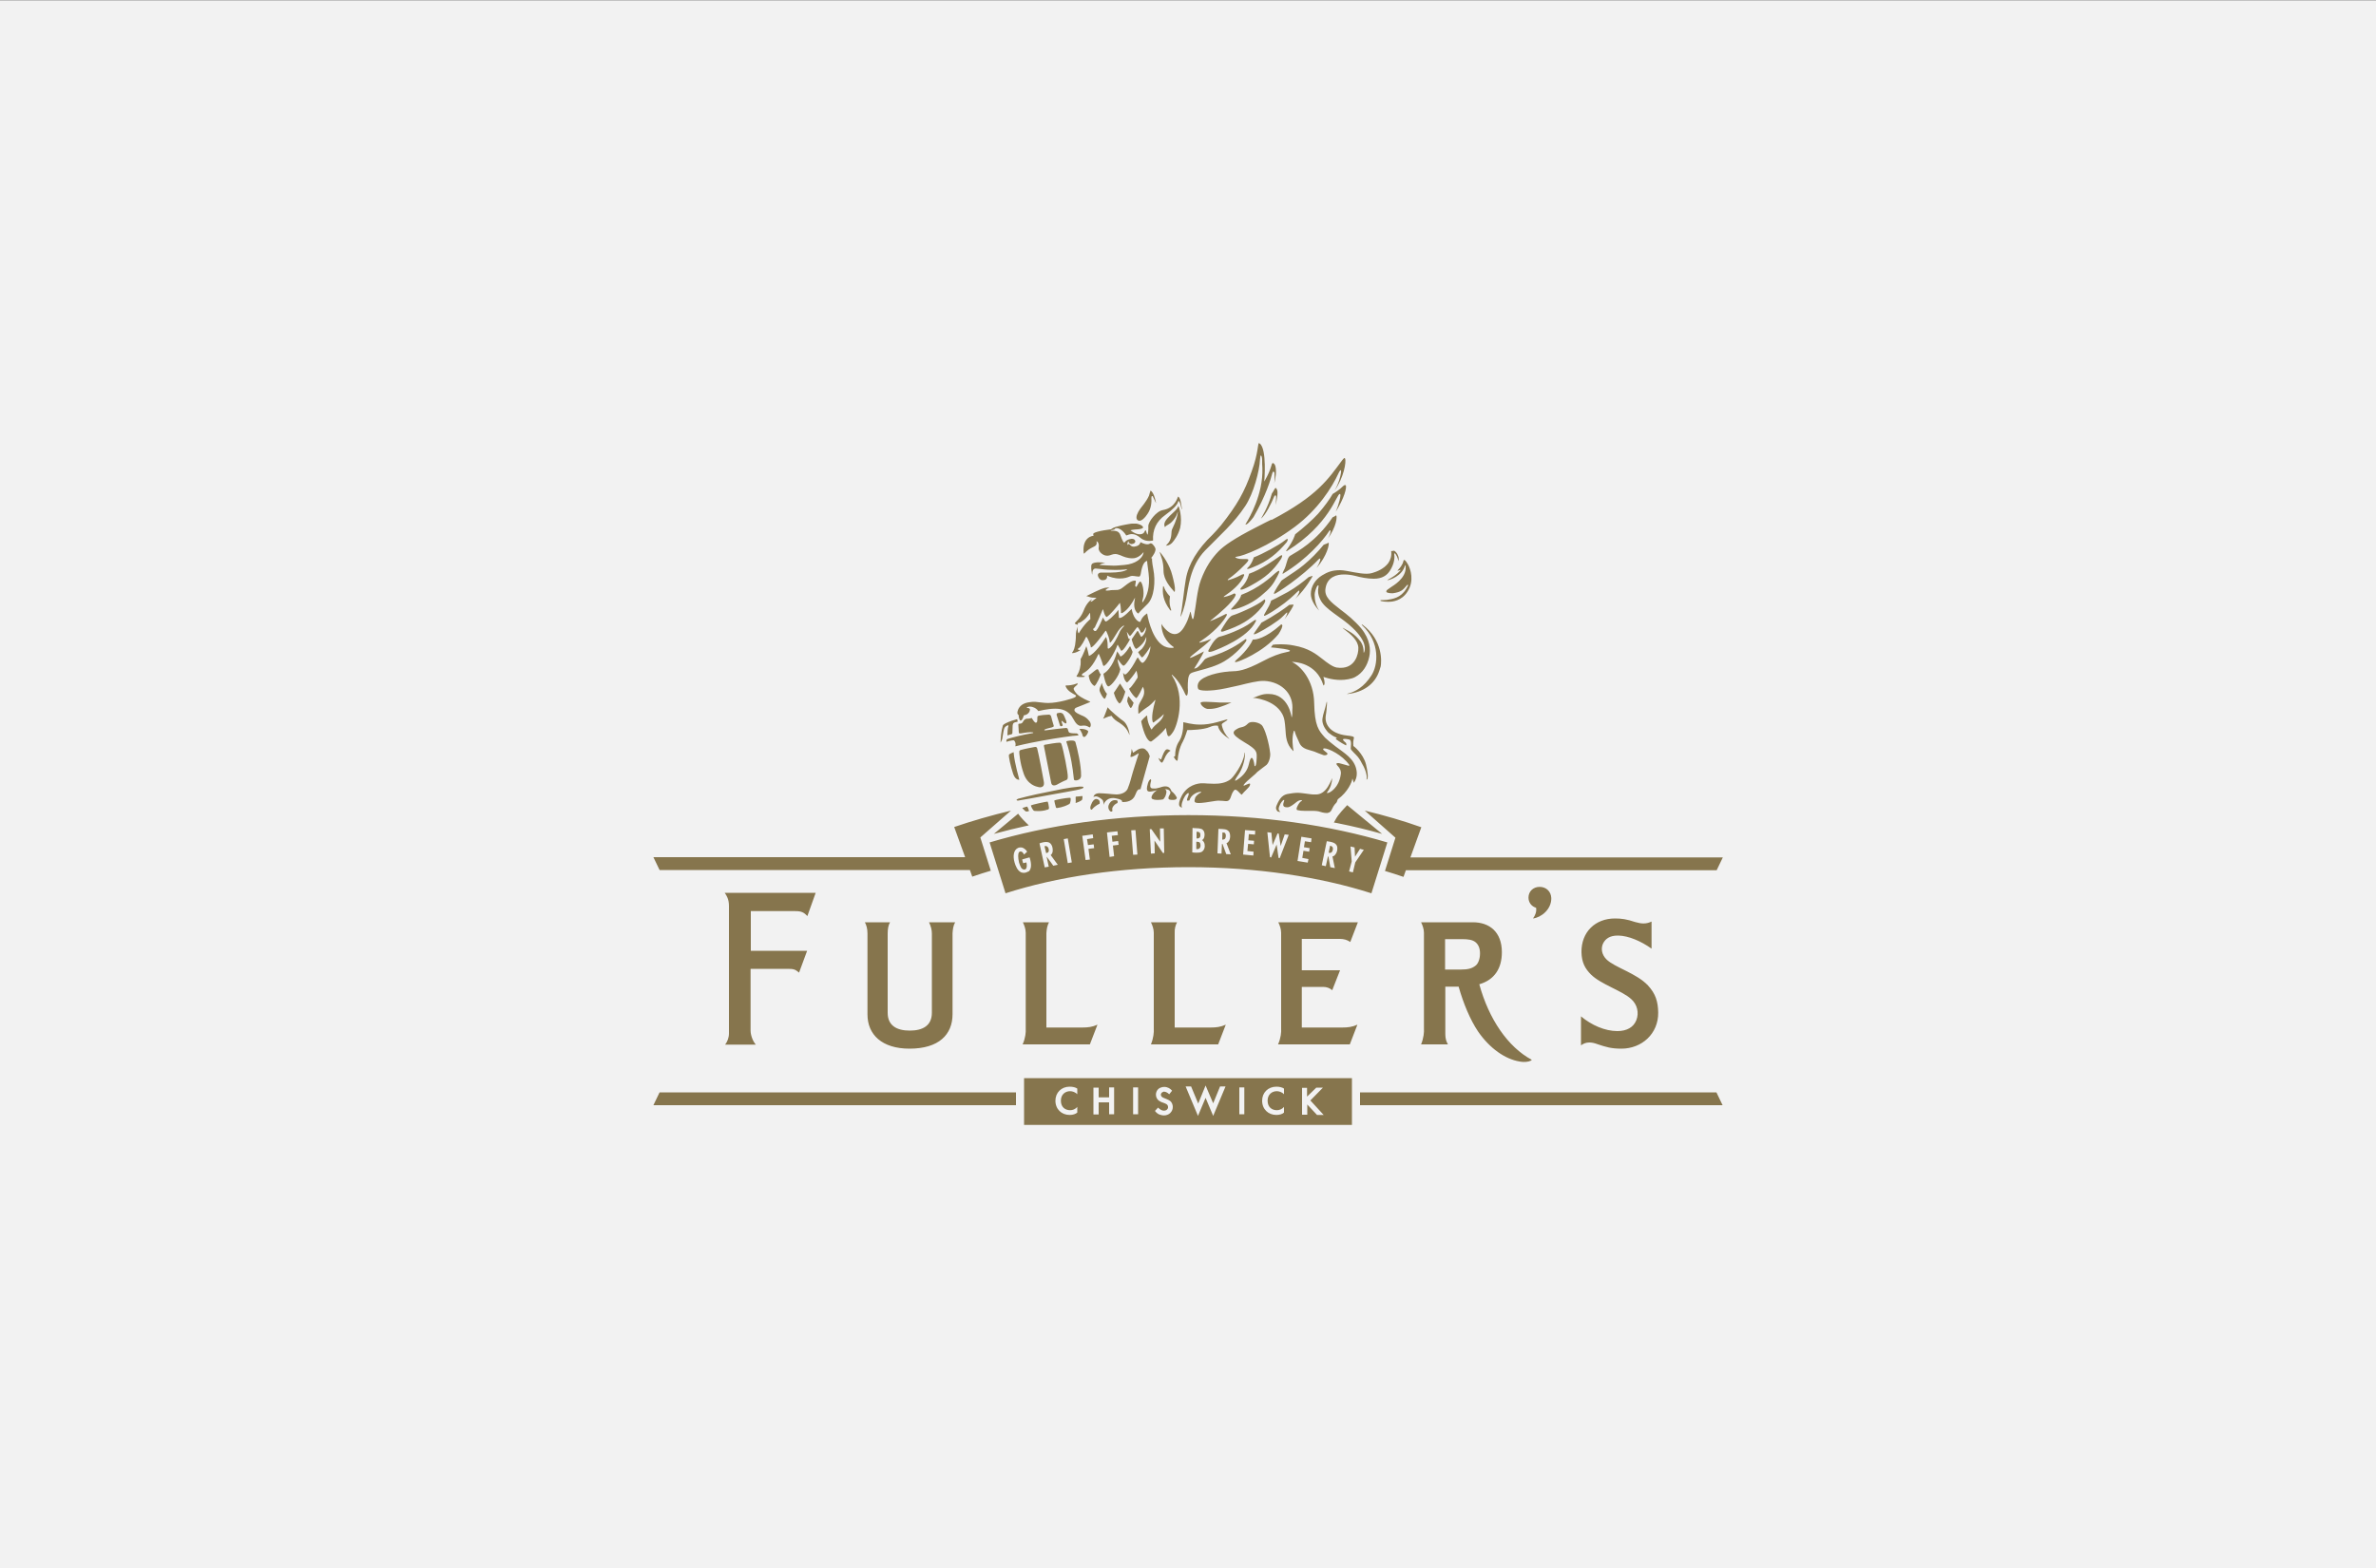
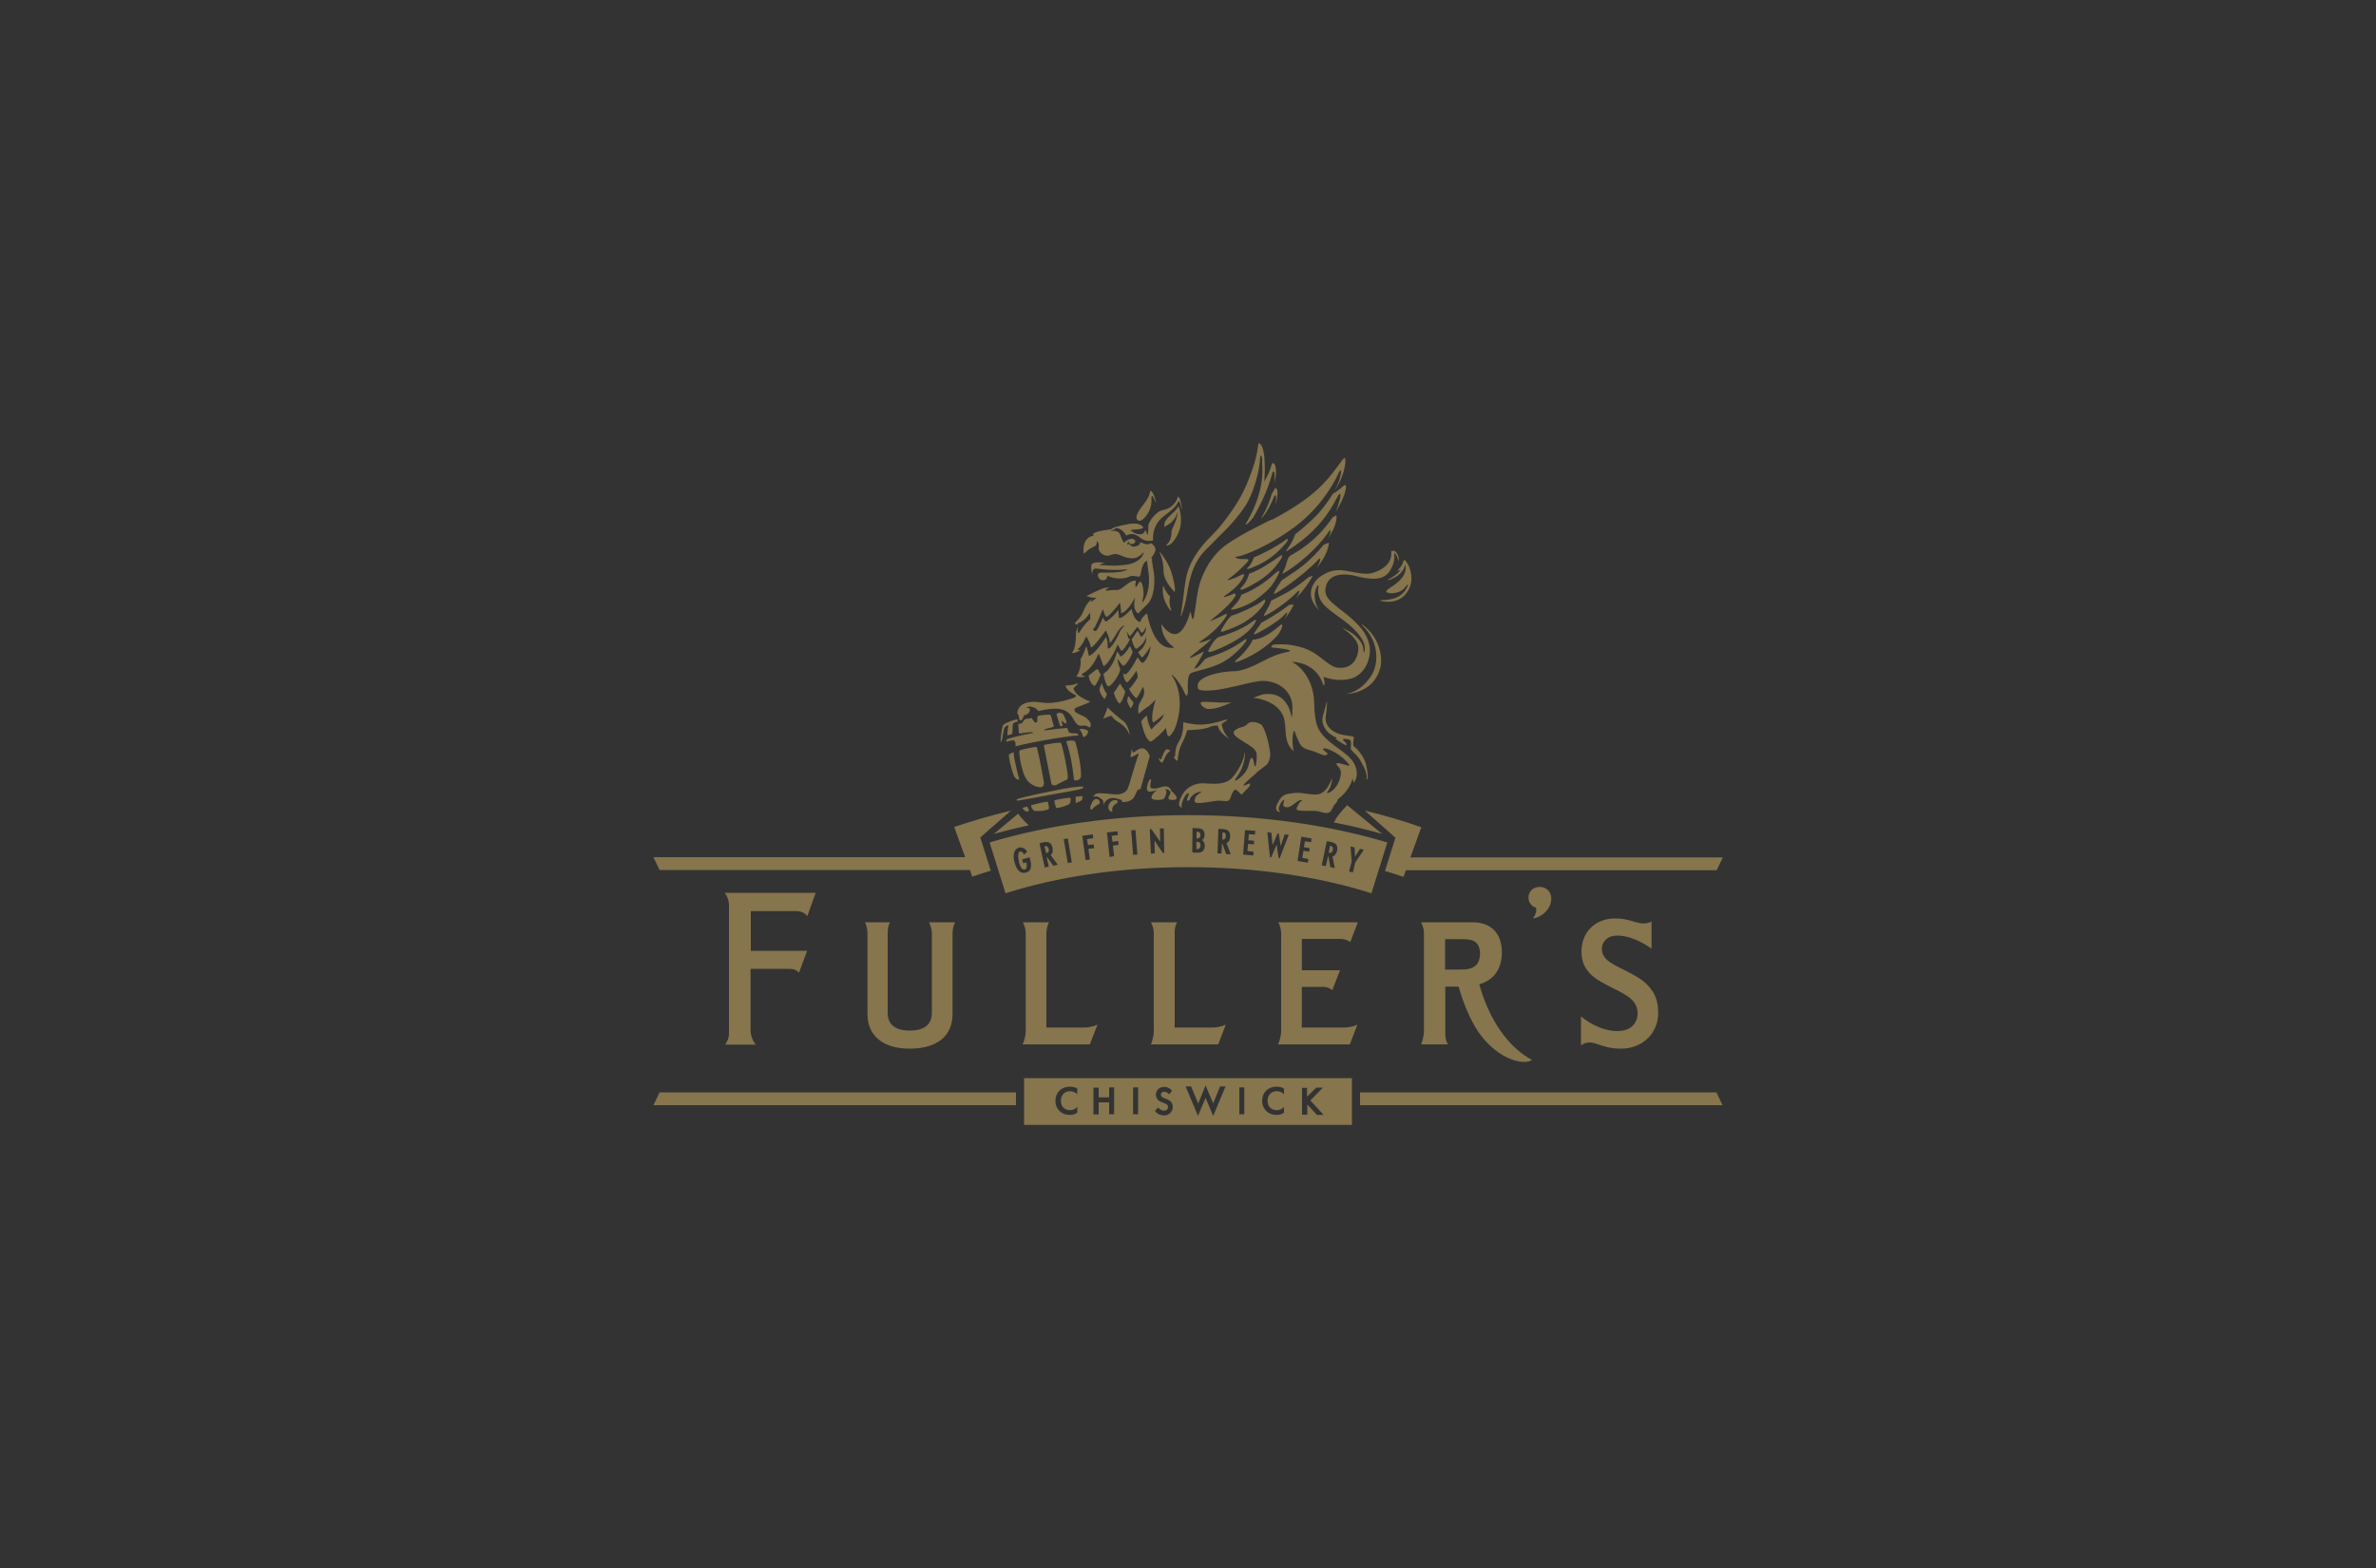
<svg xmlns="http://www.w3.org/2000/svg" version="1.1" id="Layer_1" x="0px" y="0px" width="1000px" height="660px" viewBox="0 0 1000 660" style="enable-background:new 0 0 1000 660;" xml:space="preserve">
  <rect x="0" y="0" width="1000" height="660" fill="#333333" stroke="none" />
  <style type="text/css"> .st0{fill:#F2F2F2;} .st1{fill:#86754D;} </style>
-   <rect y="0.1" class="st0" width="1000" height="660" />
  <g>
    <g>
      <path class="st1" d="M529.9,186.5c-0.6,0-0.2,4-3.1,11.9c-3.1,8.8-6.1,14.1-12.9,22.7c-1.2,1.4-2.4,2.8-3.5,3.9 c-6.4,6.1-10.2,12.4-11.3,18.7c-0.4,2.4-0.8,5.2-1.1,7.9c-0.4,2.9-0.7,5.8-1.2,8c0.6-0.6,1.7-4,2.4-7.4c0.9-4.4,1.5-13.9,8.1-20.6 c6.2-6.4,11.9-11.2,16.8-18.6c3.5-5.3,6-14.8,6.2-19.6c0.1-1.2,0.2-1.7,0.4-1.7s0.5,0.9,0.5,1.9c0,1.1,0,2.3,0.1,3.4 c0.4,11.1-5.6,21.1-6.6,22.8c-0.4,0.6-0.5,0.9-0.5,1h0.1h0.1c1.2-0.4,3.2-3.2,3.2-3.2c5.3-9.2,7.2-15.8,7.9-18.5 c0.1-0.4,0.3-0.6,0.4-0.6c0.2,0,0.5,0.3,0.5,0.6v0.2c0.1,1.4,0.1,2.8-0.1,4.2c0.6-2.3,1-5.1,0.5-7.2c-0.2-0.9-0.8-1.4-1.1-1.4l0,0 c-0.8,0.2-0.1,1.7-3.6,7.8c0-0.1,1.2-13.7-1.9-16h-0.1C530,186.5,529.9,186.5,529.9,186.5 M565.8,192.8c-0.2,0-0.5,0.5-0.9,0.9 c-5.8,7.8-10.3,15-29.8,25.2v-0.2c-1.1,0.5-3.2,1.6-6.9,3.5c-8.6,4.4-13.1,7.5-15.4,9.9c-2.7,2.8-5.3,6.4-7.4,12.1 c-1.6,4.3-2,10.7-2.9,15.2c-0.2,0.9-0.3,1.2-0.5,1.2s-0.4-0.8-0.5-1.3c-0.2-0.7-0.2-1-0.3-1.3c-0.1-0.4-0.1-0.5-0.2-0.5 s-0.1,0.3-0.2,0.6c-0.9,3-1.3,3.8-2.2,5.4c-1.2,2.2-2.6,3.4-4.2,3.4c-3,0-5.6-4.2-5.6-4.3c0.1,6.1,3.9,8.9,5.1,9.7l0.1,0.2 c0,0.1-0.2,0.2-0.5,0.2c-0.2,0-0.4,0-0.6,0c-1,0-2.4-0.2-3.9-1.3c-4.7-3.5-6.2-13.1-6.2-13.2c0,0-1.8,1-2.6,2.9l-0.1,0.2 c-0.1,0.2-0.2,0.5-0.4,0.5c-0.1,0-0.3-0.1-0.5-0.2c-2.4-1.4-2.9-5.3-2.9-5.3c-0.1,0-3.5,3.8-5,3.8h-0.2c-0.2,0-0.2-0.1-0.2-0.3 c0-0.1,0-0.2,0-0.3c-0.1-1.2-0.2-2.7-0.2-2.8c-1.9,2.6-4.7,4.9-5.3,4.9h-0.1c-0.4-0.3-1.1-1.7-1.1-1.7c0,0.1-2.2,5.5-3.1,5.7h-0.2 c-0.4,0-0.6-0.3-0.8-0.6v-0.1v-0.2l0.1-0.1c0.3-0.1,0.6-0.6,0.8-0.9v-0.1c0.2-0.3,2.5-5.4,3.1-7l0.1-0.1l0.1,0.1 c0.7,3,1.4,3.1,1.5,3.1c1.4-0.8,4.5-4.6,5.4-5.8l0.1-0.1l0.1,0.1c0.4,1.7,0.4,4,0.4,4c0,0.1,0.1,0.2,0.2,0.2s0.2-0.1,0.4-0.1 c2.4-1.4,4-4.1,5-5.9c0.2-0.4,0.3-0.5,0.3-0.5c0,0.1,0,0.4-0.1,0.7v0.1c-0.7,3.1,0.3,4.7,0.7,5.2c0.3,0.4,0.6,0.6,0.8,0.6h0.1 c0.1-0.4,1.4-1.6,3.8-4c2.8-2.8,3.4-9.6,2.4-14.6c-0.6-3.1-0.6-4.5-0.5-4.5c-0.2,0-0.3-0.1-0.3-0.1c-0.1-0.2,0.1-0.5,0.5-0.9 c0.4-0.6,1-1.5,1.2-2.5c0.2-0.9-0.5-1.7-1-2.3c-0.3-0.4-0.7-0.6-1-0.6c-0.2,0-0.4,0.1-0.5,0.2c-0.2,0.1-0.5,0.2-0.9,0.2 c-1.3,0-2.9-0.9-2.9-0.9c-0.3,1.8-2.7,1.9-2.8,1.9h-0.1c-0.8,0-1.3-0.5-1.7-1l-0.5-0.1c-0.2,0.1-0.2,0.4-0.3,0.4l0,0 c-0.3-0.4,0.1-1.4,0.3-1.6l0,0c0.2,0-0.2,0.9,1.2,1.2c0.1,0,0.1,0,0.2,0c0.2,0,0.5-0.1,0.8-0.2c0.5-0.2,0.8-0.6,0.7-1.1 c-0.1-0.4-0.5-0.9-1.3-0.9h-0.3c-1.6,0.2-2.3,0.8-2.7,1.3l-0.2,0.2l-0.1,0.1c-0.6,0-1.6-3-1.6-3c-0.6-1.9-2-2-3.6-2 c-0.9,0-0.4-0.2-0.4-0.2l1.4-0.3c0.1-0.5,0.9-0.6,0.9-0.6c2.2,0,4.1,3,4.1,3.1c0.8-0.3,1.6-0.6,2.4-0.6c1.1,0,2.3,0.5,3.6,1.6 c1.3,1.1,2.7,1.3,3.7,1.3c0.9,0,1.6-0.2,1.6-0.2c-0.3-4.4,1.4-8.1,5.1-10.7c3.2-2.3,5-4.2,5.4-5.5c0-0.1,0.1-0.4,0.3-0.4 c0.1,0,0.1,0,0.2,0.2c0.5,0.8,0.7,1.8,1,3.2c0,0.1,0,0.1,0.1,0.1c0,0,0-0.1,0-0.3c-0.1-0.8-0.1-1.2-0.3-2c0,0-0.3-2.7-1.3-3.1l0,0 c-0.1,0-1,4.8-6.4,5.7c-2.7,0.4-6.2,5-6.1,6.8c0.1,1.5-0.2,3.4-0.3,3.6c-0.2-0.2-0.4-0.7-0.5-1.1c-0.1-0.4-0.2-0.8-0.4-0.8 c-0.1,0-0.2,0.2-0.4,0.6c-0.2,0.5-0.8,1.1-2,1.1c-2,0-3.9-1.7-3.9-1.7s0.8-0.3,3.1-0.4c1.2-0.1,2.2-0.4,2.2-0.8 c0-0.4-0.6-1.1-2.3-1.5c-0.2-0.1-0.7-0.1-1.1-0.1c-0.5,0-1,0-1.3,0s-0.8,0.1-1.4,0.2l0,0c0,0-5.7,0.9-7,1.9l-0.2,0.1l0,0l-0.1,0.2 c0,0-5.9,0.6-7.5,1.7c0,0.1,0,0.2-0.1,0.4c0,0.3,0.2,0.6,0.2,0.6c-0.1,0-5,0.3-4.2,7.4l0.2,0.1c0.2,0,0.8-1.2,3.3-2.5 c1-0.6,2.3-0.7,1.9-2.7c0,0,1.3,0.4,0.9,2.8c-0.1,0.6,0.2,1.3,0.7,1.9c0.7,0.8,1.8,1.4,2.8,1.4c0.1,0,0.3,0,0.4,0 c0.6-0.1,1.1-0.2,1.5-0.4c0.6-0.2,1-0.3,1.6-0.3s1.3,0.2,2.1,0.5c1.3,0.6,3,1.3,5.1,1.3c0.7,0,2.6-0.1,4.6-2.5l0.1-0.1 c0,0,0,0.2-0.1,0.6c-0.5,2-3.2,4.4-8,4.8c-1.7,0.1-2.9,0.3-4.5,0.3c-1.1,0-4.7-0.2-5.9-0.3c0,0,0.5-0.7,2.4-0.8 c0,0-1.1-0.3-2.5-0.3c-0.3,0-0.6,0-0.9,0c-0.9,0.1-1.9,0.2-2.3,0.8c-0.5,0.6-0.1,3.1,0,3.4v0.2c0,0.2,0.1,0.5,0.2,0.8 c0-1,0.1-1.8,0.5-2.2c0.3-0.3,0.5-0.4,0.9-0.4s1,0.1,2.1,0.2c2.1,0.3,4.3,0.4,6.3,0.4c3.3,0,5-0.3,5-0.3c-0.8,1-4.5,1.4-6.8,1.4 c-0.6,0-1.1,0-1.6,0c-0.4,0-0.8,0-1.2,0c-0.5,0-0.9,0-1.3,0c-0.2,0-0.3,0-0.4,0c-0.8,0.2-1,0.5-1.1,0.8c-0.2,0.3,0.3,2.2,1.7,2.4 c0.1,0,0.3,0,0.4,0c0.5,0,1.1-0.1,1.5-0.6c0.3-0.4,0.3-1.2,0.3-1.3c1,0.5,3,1.2,5.3,1.2c0.9,0,1.8-0.1,2.6-0.3 c1.2-0.3,1.9-0.8,2.6-0.8c0.6,0,1.1,0.1,1.8,0.2c0.3,0,0.6,0.1,1,0.1h0.1c0.5,0,0.7-1.1,0.7-1.1c0.7-4.7,2-5.4,2.7-5.5 c0,0.1,0,0.9,0.6,5.1c0.8,6.1-0.9,9.9-2,11.6c-0.2,0.3-0.4,0.6-0.5,0.7l-0.1,0.1v-0.1c-0.2-0.2,0.2-1.5,0.2-1.5 c0.8-2.5-0.2-7.2-1.1-7.2c-0.6,0-1.5,2.2-1.6,2.2l0,0c-0.2,0-0.6-0.1-0.5-0.7c0.3-1.4,0.3-1.8,0.1-1.9h-0.2 c-1.3,0-2.4,0.7-4.9,2.7c-2.1,1.7-2.8,1.1-5.2,1.3c0,0-0.9,0.2-1.6,0.2c-0.6,0-1-0.1-0.3-0.6c0.5-0.3,0.9-0.6,1.3-0.8 c-0.8,0.2-1.6,0.1-2.2,0.3c-2.4,0.7-6.1,2.7-7.6,3.4l0,0c0.3,0,1.3,0.4,1.7,0.5c0.7,0.2,1.5,0.2,2.2,0.2c0.1,0,0.3,0,0.4,0 c-0.4,0.3-0.6,0.6-1.1,0.9c-0.2,0.2-0.5,0.4-0.8,0.6c-0.2,0.1-0.4,0.2-0.5,0.2c-0.2,0,0-0.3,0-0.3c0.2-0.3,0.5-0.7,0.6-0.8 c-0.6,0.3-2.4,1.5-3.7,5c-1.3,3.2-3.4,4.6-3.6,5.1c-0.1,0.4,0.9,0.6,1.3,0.7c-0.1-0.2-0.2-0.6-0.1-0.7c1-0.2,1.3-0.4,2.2-1.1 c0.8-0.5,1.7-1.4,2.8-3.1l0.1-0.1l0.1,0.1l0.1,2.5c0,0-2.4,1.8-4.9,6c-0.5-0.5-0.6-2-0.3-3c-0.6,1.4-0.9,2.3-0.9,4.2 c0,0.5,0,1.1-0.1,1.9c-0.2,2.8-0.9,4.4-1.4,4.9l-0.1,0.2c0,0.1,0.1,0.1,0.2,0.1h0.1c1.8-0.2,2.9-1.1,3.1-1.2 c0.1-0.1,0.2-0.2,0.2-0.2c-0.2,0-0.3,0.1-0.5,0.1c-0.7,0-0.8-0.5-0.4-0.7c1-0.4,2.9-4.1,3.1-4.7l0.2-0.1c0.1,0,0.2,0.1,0.3,0.2 c0.5,0.9,1.6,3.2,1.6,4.2h0.1c0.3,0,1.6-0.7,6.1-7h0.1c0.1,0,0.2,0.1,0.3,0.4c0.4,0.9,1.2,2.5,1.4,4.6h0.1c0.1,0,0.6-0.3,2.4-3.3 c1.3-2.3,2.2-3.2,3.3-3.9h0.1h0.1c0,0,0,0.1-0.1,0.3c-0.1,0.1-0.2,0.3-0.4,0.4c-0.4,0.5-1.1,1.2-1.7,2.8c-0.4,0.9-2.5,5.4-4.3,6.2 h-0.1c-0.1,0-0.3-0.1-0.3-0.2v-0.3c0-0.9,0-2.7-0.5-3.9c-0.1-0.3-0.2-0.4-0.3-0.4s-0.1,0.1-0.2,0.3l-0.1,0.2 c-1,1.6-4.4,6.6-6.8,7.4c0,0-0.7-3.4-1.1-4.1c0,0-1.5,4.1-2.4,5.4c0,0.7,0.1,1.4,0,2.3c-0.3,2.5-1,3.8-1.6,4.7l-0.1,0.1v0.2 c0.1,0.1,0.3,0.2,0.4,0.2c0.6,0.1,1.1,0.1,1.6,0.1c0.7,0,1.2-0.1,1.3-0.1l0.2-0.3c0,0-0.4-0.1-0.9-0.2c-0.6-0.1-0.5-0.7,0.3-1.1 c1.8-1,4-2.9,6.3-8h0.2c0.3,0.6,1.3,3.1,1.7,4.6c0.1,0.2,0.2,0.4,0.3,0.4c1.2,0,4.7-5.6,5.8-8.8c0,0,0-0.1,0.1-0.1 c0,0,0.1,0,0.1,0.1c0.2,0.4,0.8,1.4,1.3,2.3l0.2,0.1c0.8,0,2.8-3.3,3.7-5l0,0c0,0-0.1,0.1-0.3,0.1c-0.2,0-0.4-0.1-0.6-0.7 c-0.1-0.5-0.4-1.4-0.5-2.1c0-0.2,0-0.2,0-0.2l0,0c0,0,0.1,0,0.2,0.3c0.4,0.6,0.9,1.4,1.1,1.4c0.2-0.1,0.9-0.9,1.5-1.8 c0.7-0.9,1.5-2,1.7-2c0.4,0.5,0.8,1.1,1,1.6c0.2,0.4,0.3,0.6,0.4,0.7l0.3,0.1c0.6,0,1.2-0.9,1.7-2.3c0.1,0.1,0.1,0.4,0.1,0.8 c-0.1,0.9-0.6,2.2-1.7,3.1l-0.2,0.1c-0.3,0-0.4-0.4-0.4-0.4s-0.8-1.5-1-1.9l-0.2-0.1l-0.2,0.1l-2.3,3.4c0,0.2,1.1,4,1.9,4h0.1 c0.3-0.2,3.3-2,4.1-5c0,0.1,0.5,2.2-1.8,5l-1.6,1.4c0,0.1,1.3,2.2,1.7,2.2c0.5-0.1,3-3.5,3.5-4.7c0,2.6-1.6,5.5-2.7,6.6 c-0.3,0.3-0.5,0.4-0.7,0.4c-0.6-0.1-1.4-1.4-1.7-2l-0.2-0.2c-0.1,0-0.2,0.1-0.3,0.2c-0.1,0.2-0.2,0.4-0.4,0.7 c-0.8,1.5-2.3,4.3-4.1,5.9c-0.1,0.1-0.4,0.3-0.6,0.3c-0.1,0-0.2,0-0.3-0.1c-0.3-0.3-0.5-0.6-0.5-0.6s0.1,2.8,1.4,3.9 c0,0,0.1,0.1,0.2,0.1l0.3-0.1c0.9-0.9,2.8-3.2,3.7-4.8c0,0,0.6,2,0.5,2.9c0,0-2.4,4-3.6,4.7c0,0,0.9,2.2,2.9,3.9h0.1 c0.7,0,2.7-4.5,2.8-4.7c0,0,1.3,2-0.1,4.6c-0.2,0.4-0.4,0.8-0.6,1.1c-1,1.7-1.4,2.4-1.2,5.5l0.2,0.1c0.4-0.4,1.7-1.5,3.2-2.5 c1.4-0.8,2.8-2.3,3.5-3.1c0.1-0.1,0.2-0.2,0.2-0.2c0.1,0.1,0.1,0.2-0.1,0.8c-0.6,2-1.7,6.7-0.9,8.6c0,0,0.1,0.1,0.2,0.1h0.1 c0.7-0.5,3.1-2.2,4.2-3.4l0.1-0.1c0,0,0.1,0,0,0.1c-0.1,0.6-0.6,2.1-2.7,3.8c0,0-1.7,1.4-2.3,2.4c0,0.1-0.1,0.1-0.2,0.1 s-0.1,0-0.1-0.1c-0.4-0.7-1.6-2.8-1.7-5.6l-0.2-0.1c-0.5,0.4-1.9,1.7-2.3,2.4c0,0.1,1.3,7,3.6,8.4c0.1,0.1,0.3,0.1,0.5,0.1 c0.1,0,0.3,0,0.3-0.1c1-0.7,4.1-3.1,6-5.6c0,0,0.4,2.5,0.7,3.1c0.1,0.2,0.3,0.4,0.5,0.4c0.4,0,1-0.6,1.8-1.8 c1.7-2.5,5.6-14.5-0.4-23.7c-0.1-0.2-0.2-0.4-0.1-0.4c0,0,0.1,0,0.2,0.1c1,0.9,3.3,3.2,5.5,8.2c0,0,0.3,0.5,0.5,0.5 s0.4-0.4,0.5-1.1c0.1-0.6,0.1-1.3,0-2.2c0-2.4,0-5.4,1.3-6.1c0.6-0.4,2-0.7,3.7-1.2c3-0.8,7.1-1.9,10.3-3.8c5.1-3,9.3-8.1,9.4-8.9 c0-0.2,0-0.3-0.1-0.4l-0.2-0.1c-0.3,0-3.8,3.1-10,5.7c-1.5,0.6-2.9,1.1-4.1,1.5c-1.6,0.5-2.8,0.9-3.3,1.5 c-0.1,0.1-0.2,0.3-0.3,0.4c-1,1.2-2.5,3.3-3.9,3.3h-0.1c0,0,3-4.6,4.1-7.2c-0.1,0-5,2.7-5.8,2.7h-0.1v-0.1 c0.1-0.3,1.4-1.4,3.1-2.7c1.9-1.5,4.3-3.4,5.7-4.9c0.1-0.1,0.2-0.2,0.1-0.2h-0.1c-0.1,0-0.4,0.1-0.6,0.2l-0.2,0.1 c-0.2,0-0.3,0.1-0.5,0.2c-0.7,0.3-1.7,0.6-3.3,1h-0.1l-0.1-0.1c0,0,0-0.2,0.5-0.5c2.3-1.5,8-5.7,10.9-10.7 c0.1-0.2,0.2-0.5,0.1-0.7l-0.2-0.1l-0.3,0.1c-1.4,0.7-4,2-6.1,2.8l-0.2,0.1h-0.1c0,0,0-0.2,0.6-0.6c2.6-2.1,8.9-7.3,10-10.2 c0.1-0.2,0.1-0.5-0.1-0.6l-0.3-0.2h-0.2c-0.7,0.4-2.3,1.1-4.2,1.5h-0.1H515c0,0,0-0.2,0.6-0.6c2.4-1.6,6.7-4.9,8-8.5 c0,0,0.1-0.2,0-0.4c0-0.1-0.1-0.1-0.3-0.1c-0.3,0-0.8,0.2-1.5,0.6c-1.7,0.9-3.4,1.5-4.9,1.9h-0.1l-0.1-0.1c0,0,0-0.2,0.6-0.6 c1.6-1.1,4.3-3.4,6.7-5.9c1.1-1.1,1.5-1.7,1.4-2c-0.1-0.2-0.5-0.3-0.9-0.3c-0.2,0-0.4,0-0.7,0s-0.6,0-1,0c-0.8,0-1.9-0.1-2.8-0.6 l-0.1-0.1c0,0,0.1-0.2,0.7-0.3c2.4-0.2,13.1-4.2,24.3-12.5c9.8-7.3,15.7-16.6,18.5-22.7c0-0.1,0.6-1.2,0.9-1.2 c0.1,0,0.2,0.3,0.1,1c-0.3,1.9-0.9,4.4-2.7,7.6c3.9-5.5,5-12.2,4.4-13.5C566,192.8,565.9,192.8,565.8,192.8 M566,204.2 c-0.2,0-0.4,0.1-0.7,0.4c-1.6,1.6-3.5,2.8-4.4,3.3c-1.4,2.4-3.4,5.2-6.2,8.4c-2.1,2.3-6.1,5.9-9.6,8.6c0,0-0.7,2.7-3.6,6.6 c-0.1,0.1-0.2,0.4-0.2,0.4l0.1,0.1l0.3-0.1c18.1-11.3,20.8-24,22.2-24c0.8,0-0.5,4.6-1.7,7.5c3.6-5.8,4.7-10.2,4.2-11.2 C566.2,204.2,566.1,204.2,566,204.2 M536.9,205.4c-0.4,0-0.8,1.3-1.6,2.3c-1.6,5.9-4.6,10.6-4.6,10.6c1.9-1.4,4.5-6.6,5.6-9.4 c0.1-0.2,0.3-0.4,0.5-0.4s0.3,0.2,0.3,0.7c0,0.9-0.1,2.1-0.2,3.4c0.6-2.8,1.1-5.6,0.5-6.6C537.2,205.6,537.1,205.4,536.9,205.4 M484.3,206.5c0,0-0.1,0-0.1,0.1c-0.2,0.4-0.4,1.4-0.6,2c-1.2,2.7-3.3,4.9-3.8,5.7c-1,1.4-1.9,3.3-1.3,4.3 c0.3,0.4,0.6,0.6,1.1,0.6c0.9,0,2.2-1.1,3.3-2.8c1.7-2.4,1.8-5.1,1.7-6.9c0-0.5,0.1-0.7,0.3-0.7c0.2,0,0.4,0.2,0.4,0.4 c0.3,0.6,0.7,1.4,1.1,2.3c0,0.1,0.1,0.2,0.1,0.2s0-0.1,0-0.2C486.1,209.7,485.6,207.5,484.3,206.5 C484.4,206.6,484.3,206.5,484.3,206.5 M495.9,213L495.9,213c-0.5,2.5-7.3,5.7-5.6,8.9c0.7-1.1,1.7-0.8,3.4-2.8 c0.6-0.7,1.4-1.7,1.9-3.4c0-0.1,0.1-0.2,0.1-0.2s0.1,0.1,0,0.3c-0.1,1-0.5,3.1-2.4,7c-0.5,1,0.1,3.4-1.4,5.5l-1.2,1.4 c0.7-0.1,1.4-0.1,2.5-1.1c1-1.1,2.6-3.2,3.5-6.4C497.7,217.6,496.2,213,495.9,213 M562.4,216.9L562.4,216.9 c-0.6,0.4-1.1,0.7-1.5,0.8c-7.1,10.5-15.1,14.5-17,15.7c-0.7,0.4-1.2,0.7-1.3,0.9c-0.5,0.5-0.8,1.5-1.2,2.9 c-0.1,0.5-0.3,1-0.5,1.6c-0.1,0.3-0.3,0.8-0.6,1.3c-0.3,0.7-0.6,1.3-0.5,1.4h0.1l0.2-0.1c9.8-5.9,16.7-13.8,19.4-18 c0.1-0.2,0.2-0.2,0.3-0.2c0.3,0,0.3,1.1-0.5,2.7c-0.1,0.1-0.2,0.5-0.4,0.8C562.5,221.5,562.8,217.7,562.4,216.9L562.4,216.9z M541.7,226.9c-0.2,0-0.5,0.2-1,0.6c-2.3,1.9-9.5,5.8-13,7.1c0,0-0.8,2.7-2.4,4.2c0,0-0.5,0.4-0.4,0.6c0,0.1,0.1,0.1,0.2,0.1 c0.3,0,0.9-0.2,1.9-0.6c6.9-2.7,10.7-6.2,14.4-10.5c0.3-0.3,0.7-1.2,0.6-1.5L541.7,226.9z M559.2,228.4L559.2,228.4 c-0.4,0.3-1.6,0.7-2.1,0.9c-2.4,3-5.6,6.2-8.4,8.5c-2.6,2.2-5.1,3.6-6.9,4.9c-1.6,1.1-2.6,1.7-2.6,1.9c-0.1,0.2-3.3,4.7-3,5.3 l0.1,0.1c0.7,0,11.8-7.3,18.6-14.5c0.3-0.3,0.5-0.4,0.6-0.4c0.5,0-0.1,1.9-1.4,4C558.6,233.8,559.5,229.2,559.2,228.4L559.2,228.4 z M586.1,231.9c-0.3,0-0.6,0.1-0.6,0.1c0.3,1.9-0.3,3.7-1.2,5c-1.8,2.4-4.7,3.6-6.8,4.2c-0.7,0.2-1.5,0.3-2.3,0.3 c-1.7,0-3.6-0.3-5.2-0.6c-2.3-0.4-4.5-0.9-5.9-0.9c0,0,0,0-0.1,0c-3.4,0-5.3,0.8-7.6,2.2c-2.8,1.7-4.7,4.6-4.7,7.8 c0,2.3,1.5,4.9,3.5,7c-1.4-2.1-1.9-4.3-1.9-6.7c0-1,0.5-2.4,0.9-3.3c0.2-0.4,0.4-0.6,0.6-0.6c0.2,0,0.2,0.2,0.1,0.8 c-0.3,1.3-0.3,3,0.8,5.2c2,4.2,9,7.4,13.6,11.9c6.1,5.8,5.3,9.2,4.8,10.3c0,0.1-0.1,0.1-0.1,0.1c-0.1,0-0.1-0.1-0.1-0.2 c0.1-2.8-1.3-4.5-1.3-4.5c-2.6-3.4-4.7-4.2-7.4-5.7c-0.1,0-0.1-0.1-0.1-0.1c-0.1,0,0.1,0.2,0.3,0.4c3.3,2.5,6.1,4.9,6.3,8 c0.1,3-1.5,8.5-7.4,8.5c-0.4,0-0.8,0-1.3-0.1h-0.3c-1.9-0.3-4.2-2.1-6.1-3.6c-2.7-2.1-5.8-4.6-12.1-5.7c-1.9-0.4-3.8-0.5-5.6-0.5 c-1.7,0-2.7,0.1-3.2,0.2c-0.5,0.7-0.8,1.1-0.8,1.1c0.1,0,12.2,1,6.5,2c-2.7,0.5-6.2,1.8-9.9,3.8c-7.8,4.1-10.4,4.2-13.5,4.3 c-0.4,0-0.8,0-1.2,0.1c-3.2,0.2-10.5,1.6-12.3,4.5c-0.5,0.9-0.6,1.8-0.2,2.8c0,0,0.3,0.7,3.6,0.7c0.9,0,2-0.1,3.2-0.2 c3-0.3,6.8-1.2,10.4-2c4-1,7.7-1.9,10.1-1.9c0.2,0,0.3,0,0.5,0c3.8,0.2,7.1,1.7,9.3,4.2c1.9,2.2,2.8,5,2.5,8.2c0,0,0,0.8,0,1.5 c-0.1,1.3-0.3,1.5-0.3,1.5c0-0.1-1.1-9.9-9.7-9.9c-0.6,0-1.2,0-1.8,0.1c-2.4,0.4-3.8,1.4-4.8,1.5c0.1,0,8.9,0.6,12.3,6.7 c1.1,1.9,1.2,4.1,1.4,6.4c0.2,3.2,0.3,6.4,3.2,9.2l0.1,0.1h0.1c0,0,0-0.1,0-0.2c-0.3-1.5-0.8-5.3,0.1-8.1c0-0.1,0.1-0.2,0.2-0.2 c0.1,0,0.2,0.1,0.2,0.2c0.3,1.2,0.9,2.6,1.4,3.6c0.2,0.3,0.3,0.7,0.4,0.9c0.4,1.1,1.3,2.6,4,3.3c1.9,0.5,3.2,1,4.3,1.5 c0.7,0.3,1.3,0.5,1.9,0.7c0.2,0.1,0.4,0.1,0.6,0.1c0.6,0,1.1-0.2,1.2-0.5c0-0.1,0-0.3-0.2-0.5c-1.3-1-1.6-1.3-1.6-1.4s0-0.2,0-0.3 c0.1-0.1,0.2-0.2,0.5-0.2c1.7,0,7.5,2.7,10.5,7v0.2l-0.2,0.1h-0.2c-0.8-0.2-2.3-0.7-3.6-1c-0.3-0.1-0.6-0.1-0.8-0.1 c-0.3,0-0.6,0.1-0.6,0.2c-0.1,0.2,0.1,0.6,0.6,1.1c0.6,0.6,1.5,1.9,1.2,3.5c-0.8,5.6-4.6,7.8-5.6,7.8c-0.3,0-0.3-0.1-0.1-0.4 c1.4-1.8,2-3.9,2.1-5.9c-0.5,1.3-1.2,2.6-1.8,3.6c-1.5,2.4-3.2,3.2-4.7,3.3c-0.2,0-0.3,0-0.5,0s-0.6,0-1.2,0 c-0.7,0-4.9-0.7-6.2-0.7c-1.6,0-3.1,0.3-3.8,0.4c-2.5,0.3-3.8,1.6-5.2,4.9c-0.6,1.4,0,2,0.3,2.4c0.1,0.2,0.6,0.3,1.3,0.4 c-0.3-0.4-1.2-0.8-0.4-2.6c0.6-1.6,1.5-2.3,1.6-2.4c0.2-0.1,0.3-0.1,0.3-0.1c0.6,0-1.7,3,1.1,3.1c0.1,0,0.2,0,0.3,0 c0.5,0,0.9-0.1,2-0.8c1.2-0.7,2.4-2.2,3.7-2.2c0.1,0,0.3,0,0.4,0l0.1,0.1c0,0.1-0.1,0.2-0.3,0.3c-0.2,0.1-0.4,0.3-0.6,0.5 c-0.4,0.4-1.4,2-1.4,2.8c0,0.1,0.1,0.5,0.4,0.5c0.8,0.2,1.8,0.3,2.9,0.3c0.6,0,1.2,0,1.9,0c0.6,0,1.2,0,1.8,0 c0.9,0,1.7,0.1,2.2,0.2c0.9,0.3,2.3,0.7,3.3,0.7c0.2,0,0.3,0,0.5,0c2.2-0.4,1.4-2.1,3.8-4.4c0.2-0.2,0.4-1.2,0.6-1.4 c4.2-3.1,5.9-7.2,6.1-8.7c0,0.1,0.5,1.2,0.5,1.7v0.1l0.1-0.1c0.3-0.3,1.7-2.3,1.1-5.3c-0.9-4.8-5.1-7.1-8.9-10 c-1.8-1.4-3.3-2.6-4.2-3.5l-0.2-0.2c-2.6-2.9-4.3-4.8-4.5-14.6c-0.2-9.6-5.7-15.5-9.4-17.2h0.1c1.1,0,10.3,0.3,13.2,9.9l0,0 c0.1,0,0.2,0,0.3-0.2c0.2-0.3,0.4-1.2-0.3-3.4c0,0,3.3,1.3,7.2,1.3c2,0,4.6-0.4,6.1-1.2c3.2-1.7,5.2-4.8,6-8.6 c0.6-2.9,0.4-7.2-3.4-11.9c-2.9-3.4-5.9-5.8-8.7-7.9c-4.1-3.2-7-5.4-6.3-9.1c0.8-4.7,4.7-5.7,7.8-5.7c1.4,0,3.1,0.2,4.7,0.6 c2.2,0.6,5.1,1.2,7.8,1.2c3.6,0,5.6-1.5,6.8-3.4c2-3.1,2-5.8,1.8-7c0-0.2,0-0.3,0.1-0.3c0.2,0,0.4,0.2,0.5,0.4 c0.9,1.2,1,2.5,1.2,2.9c0-0.2,0.3-1.3-0.2-2.3c-0.6-1.7-1.7-2.1-1.8-2.2l0.1,0.1C586.5,231.9,586.3,231.9,586.1,231.9 M488.2,232.3L488.2,232.3c-0.1,0.1-0.1,0.2,0,0.5c0.3,1.1,1.5,3.3,1.5,7.5c0,3.7,3,7.1,4.3,8.5c0.1,0.2,0.2,0.3,0.3,0.3 c0.1,0,0.2-0.2,0.2-0.7c0.1-1.3-0.4-3.5-1.1-6.2c-1.1-4.5-4-8.4-5.1-9.7L488.2,232.3z M539.5,233.7c-0.2,0-0.7,0.2-1.3,0.7 c-1.9,1.3-7.5,5.4-12.5,7.1c0,0-0.7,3.4-3.3,5.8c0,0-0.5,0.6-0.3,0.8c0,0.1,0.2,0.1,0.3,0.1c0.6,0,2-0.6,4-1.7 c6.4-3.5,9.4-6.2,12.8-11.3c0,0,0.6-1.1,0.4-1.5L539.5,233.7z M591,235.7c-0.1,0-0.3,0.1-0.3,0.4c-0.3,1-0.4,1.3-1,2.2 s-1.5,1.8-1.5,1.8c-0.1,0.1,0,0.1,0.1,0.1c0.2,0,0.6-0.1,1-0.3h0.1c0.1,0,0,0.2-0.1,0.3c-2.7,3-5.9,3.9-5.3,4l0,0 c0.8,0,6.1-1.7,7.3-6.1c0-0.2,0.1-0.2,0.1-0.2c0.1,0,0.2,0.3,0.2,0.6c0.4,5-5.6,8.2-6.1,8.6c-1,0.8-2.5,1.4-1.9,2.2 c0.1,0.1,1,0.4,2,0.4c0.2,0,0.4,0,0.7,0c3.4-0.5,4.2-1.4,5.7-3.2c0.2-0.3,0.4-0.4,0.5-0.4c0.2,0,0.1,0.5-0.3,1.1 c-0.1,0.2-0.3,0.5-0.4,0.7c-2.3,3.8-5.6,4.2-8.1,4.6c-0.8,0.1-1.7,0.1-2.4,0.1c-0.4,0-0.5,0.3,0,0.4c0.8,0.2,1.7,0.3,2.7,0.3 c0.1,0,0.2,0,0.5,0c1.4,0,5.4-0.3,7.9-4.3c2.9-4.5,1.3-9.4,0.2-11.4C592.3,237.1,591.5,235.7,591,235.7 M538.2,240.3 c-0.2,0-0.7,0.3-1.4,0.9c-1.7,1.6-7,6.4-14.4,9.2c-0.3,1.6-2,3.5-3.2,4.8c-0.5,0.5-0.9,1-1.1,1.2v0.1c0,0.1,0.2,0.1,0.4,0.1 c1.6,0,7.6-1.9,12.1-5.7c4-3.3,5.1-4.7,7-8.3c0.4-0.7,1-2,0.8-2.3H538.2z M552.5,242.4c-0.3,0-1,0.3-1.7,0.5 c-2.1,1.8-5.3,4.3-8.8,6.3c-4,2.2-6.9,3.6-7,3.6c-0.4,1.5-1.4,3.2-2.1,4.4c-0.6,1-1,1.7-0.9,1.9l0.1,0.1h0.1 c1.1-0.3,4.5-2.4,8.5-5.4c3.6-2.8,5.1-4.6,5.8-5.1c0.1-0.1,0.2-0.1,0.2-0.1c0.4,0,0.1,1.5-1.6,3.5c4.6-4.4,7.2-9.4,7.3-9.5v-0.1 L552.5,242.4z M466.9,244.8L466.9,244.8L466.9,244.8L466.9,244.8L466.9,244.8z M489.6,246.7c-0.1,0-0.1,0.1-0.1,0.3 c-0.3,2.4-0.1,5.7,2.9,9.7c0.1,0.2,0.3,0.3,0.4,0.3h0.1c0,0,0-0.2,0-0.3c-0.5-1.6-0.9-2.7-0.5-5.7c0,0-1.8-1.7-2.5-3.9 C489.8,246.9,489.7,246.7,489.6,246.7 M532.2,252.3L532.2,252.3c-3.4,2.9-12.1,6.4-13.4,6.7c-1.3,0.3-3.2,3.5-3.2,3.5 s-1.2,1.8-1.6,2.6c-0.1,0.3-0.2,0.5-0.1,0.6c0.1,0.1,0.2,0.2,0.4,0.2c0.4,0,0.8-0.2,0.8-0.2c6.9-2.3,11-4.8,14.7-8.7 c2.4-2.6,2.8-3.8,2.7-4.3C532.4,252.4,532.2,252.3,532.2,252.3 M543.8,254.5c-0.4,0-0.9,0.1-1.2,0.1l-0.1,0.1 c-5.3,4.1-11.6,7.4-11.6,7.4c-0.2,0.4-0.8,1.2-1.4,2c-0.9,1.3-1.9,2.6-1.8,2.8l0.1,0.1h0.1c1-0.1,6.4-3.2,9.8-5.7 c2.4-1.7,3.4-3.3,4-3.5l0,0c0.3,0-0.2,1.4-1.1,2.9c2.4-3.1,3.8-5.8,3.8-6v-0.2C544.4,254.5,544.2,254.5,543.8,254.5 M528.5,260.9 c-0.3,0-0.9,0.4-1.9,1.1c-3.8,2.9-11.1,5.5-13.3,6c-2.2,0.6-4.3,5-4.3,5s-0.6,0.8-0.4,1.2c0.1,0.2,0.3,0.2,0.5,0.2 c0.3,0,0.8-0.1,1.4-0.3c2.4-0.9,14.6-5.6,18-12.5c0,0,0.2-0.4,0.1-0.6L528.5,260.9z M539.2,262.8c-0.1,0.1-0.2,0.2-0.3,0.3 c-6.5,5.7-10.3,6.1-11.3,6.1c-0.1,0-0.1,0-0.2,0h-0.1l0,0c-1.8,4-5.8,7.6-7,8.6c-0.4,0.4-0.6,0.6-0.5,0.8c0,0.1,0.1,0.1,0.3,0.1 c0.9,0,11.5-4,18-11.8c1.1-1.7,1.9-3.4,1.5-3.9C539.6,262.9,539.4,262.9,539.2,262.8 M573.1,262.9c-0.1,0,0,0.1,0.2,0.3 c7.7,7.2,6.7,16.8,3.9,21.1c-3.1,4.8-6.7,6.9-10.1,7.7c-0.3,0.1-0.2,0.1,0,0.1c0,0,0.1,0,0.2,0c6.3-0.7,11.3-4,13.2-9.7 c0.2-0.6,0.4-1.3,0.6-1.9c0.3-1.7,1.2-10.9-7.7-17.6C573.2,263,573.1,262.9,573.1,262.9 M475.6,272.1l-0.2,0.1 c-0.5,0.9-1.9,3-3.3,3.9c-0.2,0.1-0.3,0.2-0.4,0.2c-0.2,0-0.3-0.2-0.4-0.4l-0.1-0.2c-0.2-0.3-0.4-0.7-0.8-1.2l-0.2-0.3 c-0.1,0-0.1,0.1-0.1,0.3c-0.4,1.4-2,6.9-5.7,9.1c0,0.3,1,5.3,2.1,5.3s4.6-4.4,5-7.2c-0.7-1.6-1.3-4-1.1-4.2l0,0l0.1,0.1 c0.1,0.1,0.3,0.4,0.5,0.6c0.6,0.9,1.4,2,1.9,2c0.7,0,3.3-3.7,3.8-5.8l-0.9-2.1C475.9,272.3,475.7,272.1,475.6,272.1 M461.8,281.7 C461.8,281.7,461.7,281.7,461.8,281.7c-0.5,0-2,1.5-3.6,2.6c0,0,0.2,3,2.3,4.4c0,0,0,0,0.1,0c0.7,0,2.8-4.7,2.7-5l0,0h-0.1 c-0.2,0-0.5-0.8-0.8-1.4C462.2,281.7,462,281.7,461.8,281.7 M453.6,287.5c0,0-0.1,0.1-0.2,0.1c-0.1,0.1-0.2,0.1-0.2,0.1l0,0 c-1.7,0.7-3.5,0.8-3.8,0.8s-0.5,0-0.7,0l0,0l-0.2,0.1v0.3c0.8,2,3,3,4,3.6c0.1,0.1,0.2,0.1,0.3,0.2l0.1,0.2c0,0.2-0.4,0.6-0.5,0.6 c-0.8,0.5-6.9,2.4-11.3,2.4c-1.8,0-4-0.4-5.5-0.5c-0.2,0-0.4,0-0.5,0c-1,0-1.8,0.2-2.6,0.3c-2.4,0.5-3.5,1.8-4,3l0,0 c-0.8,2,0.2,2.2,0.2,2.2c0,0.1,0.1,2.1,0.8,2.4h0.1c0.7,0,1.3-2.1,1.3-2.2l0,0c0.1,0,2.5-0.3,2.6-2.6c0,0-0.3-0.5-0.9-0.5h-0.2 h-0.1l-0.2-0.1c0,0,0-0.1,0.4-0.3c0.2-0.1,0.6-0.2,0.9-0.2c1.2,0,2.7,0.6,3.6,1.9c0.1,0,3.8-1,7.1-1c3.1,0,5.2,0.9,6.9,3.1 c0.8,1.1,1.9,4.1,3.8,4.1c0.1,0,0.2,0,0.4,0c0.3-0.1,0.7-0.1,1-0.1c0.7,0,1.3,0.2,1.7,0.4c0.4,0.2,0.6,0.4,0.7,0.4l0,0 c0.7-0.4,0.7-2-0.4-3c-0.6-0.8-1.5-1.4-2.1-1.7c-1.6-0.7-3.9-1.6-3.9-2.6c0-0.5,0.3-0.9,0.9-1.1c1.7-0.6,4.9-2,5.7-2.3 c0.1-0.1,0.1-0.1-0.1-0.2c-0.8-0.4-3.5-1.4-5.5-3.2c-0.4-0.4-1.2-1.5-1.3-2c-0.2-0.6,0.8-1.3,1.5-1.9 C453.6,287.5,453.6,287.5,453.6,287.5 M463.7,287.5c-0.1,0-0.1,0.3-0.2,0.6c-0.1,0.3-0.2,0.6-0.4,0.9c-0.3,0.7-0.4,1.4-0.3,1.8 c0.3,1,1.3,2.9,2,3.3c0,0,0,0,0.1,0c0.4,0,1-2,1-2.1C465.1,291.4,464,288.7,463.7,287.5C463.7,287.6,463.7,287.5,463.7,287.5 M471.4,287.7L471.4,287.7l-2.6,3.9c0,0,0.7,3,2.3,4.5c1.1-0.1,2.5-4.8,2.5-5L471.4,287.7z M475,293.1c-0.4,0-0.6,2-0.6,2.1 s1,2.7,1.5,2.8l0,0c0.5,0,1.2-2.1,1.2-2.2L475,293.1z M558.4,295.4c0,0-0.1,0.1-0.1,0.3c-0.6,2.9-1.5,4.9-1.7,6.7 c-0.3,1.8,0.6,4,2.5,6c0.9,0.7,2.1,1.6,3.5,2.1c0,0,0,0.3-0.5,0.5c2.1,1.6,3.6,2.3,4.3,2.7h0.1h0.1v-0.2c0,0,0.4-0.5-0.7-1.3 c-1-0.9-0.8-1.2,0.1-1.2c0.5,0,1.1,0.1,1.9,0.3c1.2,0.3,0.5,3.3,0.6,3.9s2.2,2.4,3,3.4s1.4,2.1,1.9,3.1c1.3,2.1,2.2,5.3,1.7,6.4 h0.1h0.1c0.7-0.4,0.3-3.6-0.4-6.4c-1.2-4.6-5.2-7.7-5.3-7.7c0,0-0.2-1.6,0.1-2.7v-0.1c0.1-0.4,0.2-0.6,0.1-0.9 c-0.2-0.3-1-0.5-2.9-0.7c-3.6-0.4-6.3-1.7-7.7-3.6c-1.1-1.4-1.5-3.1-1.2-4.9c0.3-1.7,0.4-3.5,0.5-5 C558.5,295.5,558.5,295.4,558.4,295.4 M507.4,295.4c-1.3,0-2.1,0.1-2.1,0.5c0.1,1.1,1.7,2.3,2.9,2.5c0.1,0,0.2,0,0.4,0 c0.2,0,0.4,0,0.6,0c2.4,0,5.2-1,9.1-2.7c0,0,0,0-0.1,0c-0.2,0-0.9,0-1.7,0s-1.6,0-2.3,0c-0.3,0-0.6,0-0.8,0 C511.2,295.6,509,295.4,507.4,295.4 M466.2,297.7L466.2,297.7c0,0-1.4,3.8-1.6,4.2c-0.2,0.4-0.4,0.6-0.4,0.6l0,0 c0.5,0,1.8-0.9,3.6-1.2c0.9,1.4,2.1,2.2,3.3,2.9c1.6,1.1,3.2,2.3,4.2,5c0,0.1,0.1,0.1,0.1,0.1s0,0,0-0.1c-0.2-2-1.2-4.7-2.6-5.7 C471.7,302.8,467.1,299,466.2,297.7 M446.3,300c-0.5,0-0.9,0.1-1.3,0.2c-0.3,0.1-0.3,0.6-0.3,0.7c0,0,0.8,2.4,1.4,4.4 c0.1,0.4,0.4,0.4,0.5,0.4l0.4-0.1c0,0,0.2-0.1,0.2-0.2c0.1-0.1,0.1-0.3,0-0.4c-0.3-0.7-0.5-1.5-0.4-1.6l0,0h0.1 c0.3,0.2,1,0.8,1,0.8s0.4,0.3,0.7,0.3l0.2-0.1c0.1-0.2,0.1-0.5-0.1-1.1c-0.1-0.2-0.2-0.5-0.3-0.7c-0.6-1.5-0.9-2.4-1.8-2.5 C446.6,300,446.4,300,446.3,300 M441.4,300.8c-0.3,0-4.5,0.2-4.7,0.7c-0.3,0.7,0.2,2.6-0.7,2.7l0,0c-0.6,0-1.4-1.4-1.4-1.4 l-0.4-0.6c0,0-0.8,0.3-1.5,0.3h-0.3h-0.2c-0.6,0-1.3,0.6-1.6,1.2c-0.3,0.6-0.7,0.9-1.3,0.9H429h-0.1l-0.2,0.1 c-0.1,0.1-0.1,0.2-0.1,0.4c0,0.6,0.1,1.7,0.2,3.4c0,0.1,0.2,0.2,0.5,0.2h0.3c2.2-0.4,3.4-0.5,4.1-0.5c0.9,0,1.2,0.1,1.2,0.2 s-0.1,0.2-0.4,0.2c-3.8,0.6-8.4,1.8-10,2.3l-0.3,0.1c-0.3,0.1-0.5,0.2-0.5,0.3c0,0-0.3,0.9-0.1,0.9h0.1c0.5-0.2,2.2-0.6,2.8-0.6 c0.2,0,0.4,0.1,0.5,0.3c0.4,0.5,0.5,1.4,0.4,1.8v0.1l-0.1,0.3h0.1h0.1c0.4-0.1,4.2-1.1,11.4-2.4c6-1.1,13.1-2.1,14.4-2.1 c0.3,0,0.5-0.1,0.6-0.2c0.1-0.3-0.7-0.7-0.7-0.7h-0.1c-0.4,0-2.3,0-3-0.3c-0.3-0.1-0.6-1-0.7-1.5c-0.1-0.3-0.4-0.5-0.6-0.5 c-2.5,0.2-6.4,0.7-8.7,1h-0.3h-0.1l-0.2-0.1c0-0.2,0.5-0.5,2.3-0.9c0.4-0.1,1.5-0.3,1.7-0.7v-0.2c-0.2-0.6-0.5-1.6-0.7-2.4 s-0.4-1.6-0.5-1.8C442.1,301,441.8,300.8,441.4,300.8 M427.9,300.8c0,0.4,0.1,0.8,0.2,1.2C428,301.6,427.9,301.2,427.9,300.8 M428.1,302.7c-3.5,0.9-4.9,1.8-5.3,2c-0.2,0.1-0.7,0.5-0.7,0.6c-0.7,2.2-0.9,5-1,7.3c0.3-0.5,0.6-1.1,0.7-1.5 c0.4-2.7,0.7-4.2,1-4.8c0.2-0.3,0.6-0.7,1.1-0.9c0.1,0,0.3-0.1,0.3-0.1c0.3,0,0.3,0.2,0.2,0.4c-0.3,0.6-0.4,2.9-0.4,3.5v0.2 l0.1,0.1c0.1,0,0.2,0,0.4-0.1c0.2-0.1,0.6-0.2,1.1-0.3c0.6-0.1,0.5-0.7,0.5-0.7l0.1-3c0.1-0.6,0.2-1.1,0.8-1.3c0,0,1-0.3,1.2-0.3 C428.4,303.8,428.3,303.4,428.1,302.7 M516.6,302.8c-0.1,0-0.7,0.1-4.1,1.1c-2.8,0.8-5.3,1.1-7.3,1.1c-3.9,0-6.5-1-7.2-1 c0,0,0.3,4.6-1.6,7.8c0,0.1-1.8,2.1-1.8,6.1c0,0.3-0.1,0.6-0.4,0.6c-0.1,0-0.2,0-0.3-0.1c0.8,1.6,1.4,1.8,1.4,1.8s0,0,0.1,0 c0.2,0,0.3-0.4,0.3-0.7c0.1-1.4,0.5-4.5,2.2-7.5c0.9-1.7,1.8-4.7,1.8-4.7h0.2c1.1,0,6.6-0.1,9.3-1.3c1.1-0.5,2-0.6,2.6-0.6 c0.5,0,0.7,0.1,0.8,0.1c0.3,2.1,2.5,4,4.7,5.5c0.1,0,0.1,0.1,0.1,0.1s0-0.1-0.1-0.2c-1.4-1.4-2.6-3.3-3.1-5.8 C514.1,304.2,516.7,303.5,516.6,302.8L516.6,302.8 M527.3,303.9c-0.9,0-1.7,0.2-2.1,0.7c-1.1,1.1-1.8,1.3-2.7,1.5 c-0.5,0.1-1.2,0.3-2,0.8c-0.9,0.5-1.3,1-1.3,1.5c0,0.9,1.3,2.1,4.5,4c5.4,3.2,5.3,4,5.2,6.8l0,0c-0.1,2.4-0.4,3.3-0.7,3.3 c-0.2,0-0.3-0.3-0.3-0.8c-0.1-0.8-0.5-2.7-1.1-2.7c-0.4,0-0.8,0.9-1.2,2.7c-0.6,2.6-2.2,4.7-4.7,6.4c-0.5,0.3-0.8,0.5-1,0.5 c-0.3,0,0.1-0.8,1.3-2.5c1.6-2.3,2.8-6,2.8-9c0-0.2,0-0.3-0.1-0.3c0,0-0.1,0.1-0.1,0.4c-0.6,4.5-4.8,10.1-6,10.9 c-2.1,1.5-4.5,1.8-6.8,1.8c-1,0-1.9-0.1-2.8-0.1c-0.9-0.1-1.7-0.1-2.3-0.1c-0.1,0-0.3,0-0.4,0c-1.3,0.1-5.6,0.6-8.1,5.2 c-1.2,2.2-1.3,3.6-1.1,4.1c0.3,0.8,1.1,0.9,1.1,0.9h0.1c-0.6-0.8,0.3-3.4,1.3-4.9c0.5-0.7,1.1-1.2,1.3-1.2l0,0 c0.9,0.1-1.2,3.1-0.3,3.2h0.1c0.4,0,0.7-0.1,0.7-0.1c0.6-2.4,3.4-3.6,4.6-3.6c0.3,0,0.4,0,0.4,0.1c0,0,0,0.1-0.2,0.2 c-1.2,0.6-2.3,1.7-2.4,2.3c-0.4,1.4-0.6,2.1,1.6,2.1c1.3,0,3.5-0.3,7.1-0.9c0.3,0,0.6-0.1,1-0.1c0.6,0,1.4,0.1,2,0.1 c0.6,0.1,1.2,0.1,1.5,0.1c0.1,0,0.1,0,0.2,0c1.5-0.2,1.6-2.1,2.2-3.3c0.3-0.6,0.7-1.2,1-1.4c0.1-0.1,0.2-0.1,0.3-0.1 c0.6,0,1.2,0.7,1.8,1.3c0.2,0.2,0.3,0.4,0.5,0.5c0.1,0.1,0.3,0.3,0.4,0.3c0,0,0.1,0,0.1-0.1c0.9-1.2,2.9-2.8,3.3-3.7 c0.1-0.3,0.2-0.7,0.1-0.8l-0.2-0.1c-0.3,0-0.8,0.3-1.4,0.5c-0.4,0.2-0.8,0.4-1,0.4h-0.1c0-0.1,0-0.2,0.1-0.4 c0.4-0.7,2.1-2.2,4-3.8c0.6-0.5,1.2-1,1.7-1.6c1.6-1.3,3.3-2.5,3.4-2.6c1.4-0.8,2.1-3.5,2-5.1c-0.4-4.2-2.3-11-3.7-12.1 C530.1,304.4,528.6,303.9,527.3,303.9 M455.3,306.8c-0.6,0-1,0-1,0s1.2,1.7,1.3,2.7c0.1,0.1,0.1,0.6,0.6,0.7h0.1 c0.7,0,1.7-1.7,1.7-2.3C458,307.4,456.5,306.8,455.3,306.8 M451.1,311.7c-0.3,0-0.5,0-0.7,0c-0.7,0.1-1.5,0.2-1.6,0.4v0.1 c2.1,6.3,2.7,11.7,3,14.3c0.1,1.1,0.2,1.8,0.3,1.8c0.2,0.1,0.4,0.2,0.7,0.2c0.7,0,1.6-0.4,1.9-0.9c0.2-0.3,0.3-0.8,0.3-1 c0.1-4.4-1.6-11.6-2.4-14.3C452.4,311.9,451.9,311.7,451.1,311.7 M540,312.2L540,312.2L540,312.2L540,312.2z M446,312.6L446,312.6 c-1.4,0-4.8,0.6-6.4,0.9l-0.2,0.2c-0.1,0.2,0,0.4,0,0.5l3,15.2c0,0,0.1,1.2,1.2,1.2c0.5,0,1.1-0.2,1.9-0.7c1.2-0.7,2-1,2.6-1.3 c0.9-0.3,1.3-0.5,1.3-1.4c0.2-1.6-1.9-11.9-2.7-14.1C446.6,312.8,446.3,312.6,446,312.6 M435.9,314.4h-0.2h-0.1 c-1.1,0.2-3.9,0.7-6.1,1.3c-0.2,0.1-0.4,0.3-0.5,0.5c0,0.1,0,0.3,0,0.7l0,0c0,0,0.2,4,1.8,8.6c1.6,4.8,5.3,5.6,6.3,5.8 c0.2,0,0.4,0.1,0.6,0.1c0.5,0,1.1-0.2,1.4-0.6c0.5-0.7,0.2-1.9,0.2-1.9c0-0.1-2.1-11.5-2.8-14 C436.4,314.7,436.2,314.4,435.9,314.4 M480.7,315c-0.9,0-1.7,0.4-2.4,0.9c-0.7,0.4-1.2,0.9-1.4,0.9c-0.1,0-0.1,0-0.1-0.1 c-0.1-0.5-0.3-0.9-0.5-1.5c-0.1,1.1-0.2,1.9-0.4,2.5c-0.1,0.5-0.2,0.8,0,0.9h0.2c0.7,0,2.2-1,2.9-1.4c0.1-0.1,0.1-0.1,0.2-0.1 s0.1,0.1,0,0.3c-0.5,1.6-2.4,7.3-3.1,10c-0.5,2-1.1,3.6-1.5,4.6c-0.3,0.7-1.5,2.3-4.6,2.4c-1.2,0-2.4-0.2-3.7-0.3 c-1.2-0.1-2.4-0.2-3.3-0.2c-0.2,0-0.4,0-0.6,0c-1.6,0.1-2.1,1-2.2,1.6c0.3-0.2,0.6-0.3,1-0.3c1,0,2,0.8,2.7,1.4 c0.6,0.5,0.6,1.9,0.5,2.3c0,0,0.7-3,4.1-3h0.1c0.4,0,0.8,0.1,1.3,0.2c1,0.2,2.1,0.5,2.3,1c0.1,0.1,0.1,0.3,0,0.4 c0,0,0.3,0.1,0.6,0.1c1.2,0,4-0.3,5-3c0.8-2.2,1.4-2.4,1.9-2.4c0.1,0,0.2,0,0.3,0l3.9-13.9c0,0-0.5-1.8-1.4-2.4 C481.9,315.1,481.3,315,480.7,315 M491.3,315.4c-0.3,0-0.6,0.1-0.9,0.5c-1,1.3-1.6,3.7-1.7,3.8l0,0c-0.2,0-0.9-0.5-1.2-0.7 c0.7,1.6,1.2,2,1.5,2c0.2,0,0.3-0.2,0.3-0.2c0.9-1.3,0.9-2.2,1.9-3.5c0.6-0.8,1.2-1.2,1.5-1.3 C492.3,315.8,491.8,315.4,491.3,315.4 M426.6,316.6c-1,0.4-1.6,0.7-1.9,1c-0.4,0.4,0.7,5.1,1.7,8.1c0.8,2.3,2,2.5,2.4,2.5 c0.1,0,0.2,0,0.2,0C429.1,328.1,427,321.6,426.6,316.6L426.6,316.6z M484.4,328c-1.1,0-1.7,3.2-1.7,3.9c0,1,0.4,1.3,1.2,1.3 c0.8,0,1.9-0.3,3.2-0.6c-1.4,0.6-2.8,2.6-2.4,3.4c0.3,0.6,1.7,0.7,2.6,0.7c0.7,0,1.4-0.1,2.1-0.2c0.3-0.1,0.7-0.6,1-1.2 c0.3-0.7,1.1-2.7-0.2-3.1h-0.1c0.1,0,0.2,0,0.3,0c1.1,0,1.9,0.3,2.2,1.3c0,0,0.1,0.3-0.4,1.2c-0.3,0.4-0.5,1-0.4,1.4 c0,0.2,0.2,0.3,0.3,0.4c0.3,0.1,0.7,0.2,1.1,0.2c0.1,0,0.2,0,0.4,0c0.7,0,1.7-0.1,1.7-1c-0.8-1.6-2.1-2.6-2.2-2.6 c-0.5-1.4-1.3-2.1-2.6-2.1c-0.8,0-1.6,0.2-2.4,0.5c-0.4,0.1-0.8,0.2-1.2,0.3c-0.2,0-0.4,0.1-0.6,0.1s-0.4,0-0.6,0 c-0.6,0-1.1,0-1.4-0.4c-0.4-0.6-0.1-1.8,0.1-2.6l0.1-0.5C484.4,328.3,484.4,328.2,484.4,328L484.4,328 M455.1,331.1 c-0.1,0-0.3,0-0.4,0s-0.2,0-0.3,0c-0.1,0-0.1,0-0.2,0c-4.8,0.4-9.1,1.4-13,2.2c-7.4,1.4-12.6,2.9-12.7,2.9 c-0.6,0.3-0.6,0.4-0.6,0.4c-0.1,0.1-0.2,0.3,0.5,0.4l0,0c0.4,0,9.6-1.7,13.4-2.4c9.9-1.8,14.4-2.4,14.2-3.2 C456,331.1,455.6,331.1,455.1,331.1 M455.4,335.1h-0.2c-0.2,0-0.6,0.1-1,0.1c-0.5,0-1,0.1-1.3,0.1c-0.1,0-0.2,0.1-0.2,0.3 c0,0.4,0.1,2.1,0,2.4c0.1,0,2.8-0.9,2.8-1.6c0-0.2,0.1-0.8,0.1-0.9c0-0.2,0-0.3,0-0.4H455.4z M450.1,335.8c-1.3,0-6.1,0.9-6.3,1.1 c-0.2,0.1,0.5,2.6,0.6,2.9c0,0,0.1,0.3,0.4,0.3c0.1,0,0.1,0,0.2,0c0.1-0.1,2.2-0.1,5.1-1.7c0.5-0.5,0.6-2.1,0.5-2.4 c-0.1-0.1-0.1-0.2-0.3-0.2L450.1,335.8z M461.4,336.3c-1.5,0-2.4,2.8-2.5,3.4c-0.1,0.8,0.2,1.1,0.5,1.1c0.1,0,0.2,0,0.2-0.1 c1.4-1.7,3.2-2.4,3.2-2.4c0.1-0.6,0.1-1.2-0.3-1.5C462.1,336.4,461.7,336.3,461.4,336.3 M469.4,336.8c-0.1,0-0.3,0-0.4,0 c-1.3,0.1-2.1,1.2-2.4,2.1c-0.4,1.2,0.2,2.2,0.7,2.6c0.1,0.1,0.3,0.1,0.5,0.1s0.4-0.1,0.4-0.5l0,0c-0.1-0.3-0.2-0.9,0.2-1.5 c0.4-0.6,0.9-1.2,1.9-1.6c0,0,0.2-0.5,0-0.9C470.3,336.9,469.9,336.8,469.4,336.8 M440.9,337.4c-0.7,0-6.9,1.4-7,1.6 s0.8,2.2,1.4,2.3c0,0,0.6,0.1,1.6,0.1s2.5-0.1,3.9-0.6c0.6,0,0.7-0.5,0.7-0.8C441.5,339.6,441.1,337.5,440.9,337.4L440.9,337.4z M432.3,339.5c-0.3,0-1.9,0.6-2,0.6c0,0.1,0,0.1,0.5,0.6c0.2,0.3,0.9,0.9,1.2,0.9c0.5,0,1.1-0.2,1.1-0.3 C433.1,341.2,432.5,339.6,432.3,339.5L432.3,339.5z M648,373.3c-2.8,0-4.7,2-4.7,4.5c0,2,1.2,3.7,3.2,4.3c0.3,1.6-0.4,3.3-1.3,4.5 c3.4-0.4,7.8-3.8,7.7-8.6C652.8,375.3,650.8,373.3,648,373.3 M305,375.8c0.8,1.1,1.8,2.7,1.8,5.5V435c0,1.8-0.7,3.5-1.6,4.7h12.9 c-1.4-1.6-2.2-4.2-2.2-5.9v-26h15.6c2.4,0,3.2,0.2,4.7,1.5l0.1,0.1l3.4-9.2H316v-16.7h18.5c1.8,0,3.4,0.1,4.9,1.7 c0.1,0.1,0.2,0.2,0.4,0.4l3.5-9.8L305,375.8z M679.7,386.6c-8.3,0-14.2,5.7-14.1,14.2c0.1,4.3,1.5,6.9,4,9.4 c4.3,4.2,12.9,6.7,16.9,10.3c2.6,2.3,3.4,5.8,2.2,8.9c-1.2,3-4,4.6-8,4.6c-5.2,0-10.9-2.5-15.3-6.2V440c1.1-0.8,2.2-1.2,3.5-1.2 c1,0,2.1,0.2,3.4,0.7c3.6,1.2,5.8,1.9,10.1,1.9c8.6,0,15.6-6.3,15.5-15.2c-0.1-4.7-1.1-7.9-4.3-11.4c-4.9-5.2-14.1-7.6-17.5-11 c-2-2-2.4-4.6-1.4-6.7c1-2,2.9-3.3,6.1-3.3c0.1,0,0.3,0,0.4,0c4.2,0.1,9.4,2.3,13.9,5.5v-11.4c-1.1,0.5-2.1,0.8-3.4,0.8 c-1,0-2.1-0.2-3.5-0.6C684.6,386.9,682.5,386.6,679.7,386.6 M619.9,388.2h-21.8c0.6,1.2,1.2,2.9,1.2,4.4V433 c0.1,1.4-0.1,3.9-1.2,6.6h11.3c-0.5-1-1.1-1.8-1.1-4.6v-18.7v-1h5.6c2,7.1,4.9,14,8.2,18.9c4.9,7.1,11.4,11.6,17.4,12.6 c0.6,0.1,1.3,0.2,1.8,0.2c1.6,0,2.9-0.3,3.4-0.9c-10.1-5.4-18.1-17.2-22.1-31.8c6.5-1.9,9.5-6.8,9.5-13.5 C632.1,392.3,626.9,388.2,619.9,388.2 M608.2,408.1v-12.8h7.2c2.6,0,4.3,0.3,5.5,1.2c1.3,1,2,2.6,2,4.8c0,2.2-0.7,4.2-1.8,5.1 c-1.6,1.3-3.4,1.7-6.2,1.7L608.2,408.1L608.2,408.1z M571.5,388.2H538c0.6,1.2,1.2,2.9,1.2,4.4V433c0.1,1.4-0.1,3.9-1.3,6.6h30.2 c0,0,2.2-5.6,3.2-8.3c-2.2,1-4.1,1.2-6.3,1.2h-17.1v-17.1h8.9c1.6,0,2.9,0.5,3.9,1.4l3.3-8.4h-16.1v-13.2h16 c1.7,0,3.1,0.4,4.4,1.3L571.5,388.2z M495.4,388.2h-11c0.6,1.2,1.2,2.9,1.2,4.4V433c0.1,1.4-0.1,3.9-1.2,6.6h28.3 c0.9-2.3,2.4-6.2,3.2-8.3c-2.2,1-4.1,1.2-6.3,1.2h-15.2v-39.7C494.3,391,494.7,389.5,495.4,388.2 M441.5,388.2h-11 c0.6,1.2,1.2,2.9,1.2,4.4V433c0.1,1.4-0.1,3.9-1.3,6.6h28.3c0.9-2.3,2.4-6.2,3.2-8.3c-2.2,1-4.1,1.2-6.3,1.2h-15.2v-39.7 C440.5,391,440.8,389.5,441.5,388.2 M402,388.2h-11c0.8,1.7,1.2,3.2,1.2,4.7v33.4c0,5.3-3.7,7.5-9.3,7.5c-5.6,0-9.3-2.2-9.3-7.5 V393c0-2.1,0.3-3.6,1-4.8H364c0.6,1.1,1.1,2.6,1.1,4.7V427c0,8.5,6.1,14.4,17.7,14.4c12.3,0,18.1-5.9,18.1-14.5v-34 C401,391.2,401.2,389.6,402,388.2 M567,338.9c-1.1,1.2-2.2,2.3-3.2,3.6c-1,1.1-1.7,2.4-2.4,3.7l1.6,0.3c6.5,1.3,12.7,2.8,18.7,4.5 L567,338.9z M574.4,341.2l12.9,11.4l-4.4,14c2.7,0.8,5.2,1.6,7.8,2.5l1-2.8h130.8l2.6-5.4H593.6l4.6-12.7 C590.6,345.5,582.7,343.2,574.4,341.2 M425.5,341.2c-8.3,2-16.3,4.3-23.9,6.9l4.6,12.7H275l2.6,5.4h130.6l1,2.8 c2.6-0.9,5.1-1.7,7.8-2.5l-4.4-14L425.5,341.2z M428.5,342.5l-10.2,8.5c4.7-1.3,9.7-2.5,14.7-3.6 C431.3,345.8,429.7,344.2,428.5,342.5 M500.2,343.1c-30.7,0-59.3,4.2-83.7,11.5l6.7,21.4c21.5-6.9,48.2-11,77-11s55.4,4.1,77,11 l6.7-21.4C559.5,347.3,530.9,343.1,500.2,343.1 M503.3,348.6L503.3,348.6c1,0,1.6,0.1,2.3,0.3c0.5,0.2,0.8,0.5,1.1,1 c0.4,0.9,0.4,2.3-0.2,3.2c-0.2,0.2-0.3,0.4-0.6,0.5c0.6,0.4,1,1.1,1.1,1.8c0.2,1.1-0.1,2.5-1.3,3.2c-0.7,0.3-1.4,0.3-2,0.3h-0.2 c-0.7,0-0.9,0-1.5-0.1h-0.2l0.1-10.3h0.2C502.5,348.6,502.9,348.6,503.3,348.6L503.3,348.6 M488.3,354.3l-0.1-5.6h1.6L490,359 h-0.6l-3.5-5.2l0.1,5.4l-1.6,0.1l-0.5-10.3h0.7L488.3,354.3z M514.1,359.3l-1.7-0.1l0.4-10.3h0.2c0.1,0,0.3,0,0.4,0 c0.7,0,1.7,0.1,2.3,0.2c0.9,0.2,1.5,0.7,1.8,1.4c0.4,1.1,0.3,2.5-0.2,3.4c-0.3,0.5-0.6,0.8-1.1,1l1.8,4.7l-1.9-0.1l-1.6-4.3h-0.2 L514.1,359.3z M476.9,359.8l-0.8-10.3l1.8-0.1l0.8,10.3L476.9,359.8z M527.5,360.1l-4.3-0.4l0.8-10.3l4.3,0.3l-0.1,1.6l-2.6-0.2 l-0.2,2.6l2.4,0.2l-0.1,1.5l-2.4-0.2l-0.3,3l2.6,0.3L527.5,360.1z M467,360.7l-1.1-10.3l1.6-0.2l2.8-0.3l0.2,1.6l-2.6,0.3l0.3,2.5 l2.4-0.3l0.2,1.6l-2.4,0.3l0.5,4.5L467,360.7z M535,360.9l-0.5-0.1l-1.1-10.5l1.7,0.2l0.5,5.2l2.1-4.9l0.5,0.1l0.8,5.2l1.7-4.9 l1.7,0.2l-3.8,9.8l-0.5-0.1V361l-0.8-5.5L535,360.9z M456.9,362l-1.4-10.2l1.6-0.2l2.8-0.4l0.2,1.6l-2.6,0.4l0.4,2.5l2.4-0.3 l0.2,1.6l-2.4,0.3l0.6,4.5L456.9,362z M550.4,363.1l-4.3-0.7l1.6-10.2l4.3,0.7l-0.2,1.6l-2.6-0.4l-0.4,2.5l2.4,0.4l-0.2,1.5 l-2.4-0.4l-0.5,3l2.6,0.5L550.4,363.1z M449.4,363.3l-1.7-10.1l1.7-0.3l1.7,10.1L449.4,363.3z M558,364.6l-1.7-0.4l2.1-10.1h0.2 c0.8,0.1,1.9,0.3,2.6,0.6c0.8,0.3,1.4,0.9,1.6,1.7c0.2,1.1-0.1,2.5-0.8,3.3c-0.4,0.5-0.7,0.7-1.2,0.8l1,4.9l-1.9-0.4l-0.8-4.5 h-0.2L558,364.6z M439.7,365.1l-2.2-10.1c0.7-0.3,1.9-0.6,2.8-0.6c1,0,1.6,0.3,2.1,1c0.6,0.8,0.8,2.2,0.6,3.3 c-0.2,0.6-0.4,0.9-0.8,1.2l3,4.1l-1.9,0.4c0,0-1.9-2.7-2.7-3.7h-0.1l0.9,4.1L439.7,365.1z M569.4,367.2l-1.6-0.4l1.1-4.2l-0.5-6.3 l1.7,0.4l0.2,3.9l2.1-3.3l1.6,0.4l-3.6,5.3L569.4,367.2z M430.9,367.4L430.9,367.4c-0.4,0-0.8-0.1-1.1-0.2 c-1.6-0.7-2.4-2.8-2.8-4.2c-0.8-2.8-0.3-5.2,1.3-6c0.3-0.2,0.6-0.3,1.1-0.3h0.3c0.5,0,1,0.2,1.4,0.5s0.9,0.7,1.1,1.2l0.1,0.1 l-1.3,1.2l-0.1-0.2c-0.3-0.5-0.7-1.1-1.3-1.1h-0.1c-0.3,0.1-0.5,0.1-0.6,0.3c-0.5,0.6-0.5,2.2,0,4.4c0.6,1.7,0.9,2.7,2,2.9h0.1 l0,0c0.2,0,0.5,0,0.7-0.2c0.6-0.6,0.5-1.7,0.3-2.8l-0.4,0.1c-0.3,0.1-0.6,0.1-0.8,0.2h-0.2l-0.4-1.5l0.2-0.1 c0.7-0.2,1.4-0.4,2.1-0.6l0.8-0.2l0.1,0.2c0.8,2.6,0.7,4.5-0.3,5.6C432.3,367.1,431.6,367.4,430.9,367.4 M503.8,350.1h-0.2v2.8 c0.1,0,0.2,0,0.4,0h0.2c0.7-0.1,1.1-0.6,1-1.5c0-0.7-0.3-1.2-0.8-1.2C504.2,350.1,504,350.1,503.8,350.1 M514.7,350.4 c-0.1,0-0.2,0-0.2,0l-0.1,3c0.1,0,0.1,0,0.2,0c0.3,0,0.6-0.1,0.8-0.2c0.4-0.3,0.6-1,0.5-1.8c-0.1-0.4-0.2-0.7-0.5-0.9 C515.2,350.5,514.9,350.4,514.7,350.4 M503.7,354.3c-0.1,0-0.1,0-0.2,0v3.1c0.1,0,0.2,0,0.3,0c0.2,0,0.5,0,0.7-0.1 c0.4-0.2,0.5-0.4,0.7-0.8c0.1-0.4,0.2-1.4-0.4-2C504.5,354.4,504.1,354.3,503.7,354.3 M559.8,356l-0.6,2.9 c0.2,0.1,0.3,0.1,0.5,0.1s0.4,0,0.5-0.1c0.5-0.2,0.8-1,0.8-1.7c0-0.4-0.1-0.6-0.3-0.8C560.4,356.1,560,356,559.8,356 M440.2,356.1 c-0.2,0-0.4,0.1-0.6,0.1l0.7,2.9c0.4-0.1,0.7-0.2,0.9-0.4c0.4-0.5,0.2-1.4,0-1.8s-0.4-0.6-0.7-0.7 C440.4,356.1,440.3,356.1,440.2,356.1 M569,453.8H431v19.7h138V453.8z M504.3,464.5l3.1-7.6l3.2,7.5l2.9-7.1h2.3l-5.2,12.4 l-3.2-7.6l-3.2,7.6l-5.2-12.4h2.3L504.3,464.5z M537.2,469.3c-3.4,0-6-2.4-6-6c0-3.4,2.5-5.9,6-5.9c1.3,0,2.5,0.3,3.2,0.8v2.4 c-0.8-0.9-2.1-1.3-3-1.3c-2.1,0-3.9,1.4-3.9,4c0,2.9,2,4,3.9,4c1,0,2.2-0.4,3-1.4v2.4C539.8,468.9,538.6,469.3,537.2,469.3 M450.2,469.3c-3.4,0-6-2.4-6-6c0-3.4,2.5-5.9,6-5.9c1.3,0,2.5,0.3,3.2,0.8v2.4c-0.8-0.9-2.1-1.3-3-1.3c-2.1,0-3.9,1.4-3.9,4 c0,2.9,2,4,3.9,4c1,0,2.2-0.4,3-1.4v2.4C452.7,468.9,451.6,469.3,450.2,469.3 M489.9,467.5c0.3,0,0.6-0.1,0.9-0.2 c0.5-0.3,0.9-0.8,0.8-1.4c-0.1-1.1-0.9-1.3-1.9-1.7c-0.5-0.2-1-0.3-1.6-0.7c-1-0.5-1.6-1.6-1.6-2.7c0-1.4,0.8-2.6,2-3 c0.5-0.2,0.9-0.3,1.5-0.3c1.4,0,2.6,0.7,3.3,1.6l-1.2,1.5c-0.7-0.7-1.5-1.1-2.2-1.1c-0.2,0-0.3,0-0.4,0.1 c-0.3,0.1-0.6,0.3-0.8,0.7c-0.2,0.3-0.1,0.8,0,1c0.3,0.6,1.2,0.9,2,1.2c0.7,0.3,1.5,0.6,2,1.1s0.9,1.4,0.9,2.3 c0,1.1-0.4,1.9-1.1,2.6c-0.6,0.6-1.6,1-2.6,1c-0.7,0-1.4-0.2-2-0.4c-0.7-0.3-1.4-0.9-1.8-1.5l1.3-1.4 C488.2,467,489,467.5,489.9,467.5 M521.6,457.7h2.1V469h-2.1V457.7z M476.9,457.7h2.1V469h-2.1V457.7z M550.2,461.5l3.8-3.7h2.8 l-5.3,5.4l5.6,6.1h-2.8l-4.1-4.4v4.3H548v-11.3h2.1v3.6H550.2z M462.4,461.9h4.4v-4.2h2.1V469h-2.1v-5h-4.4v5.1h-2.2v-11.3h2.2 V461.9z M722.4,459.8h-150v5.4H725L722.4,459.8z M427.6,459.8h-150l-2.6,5.4h152.6V459.8z" />
    </g>
  </g>
</svg>